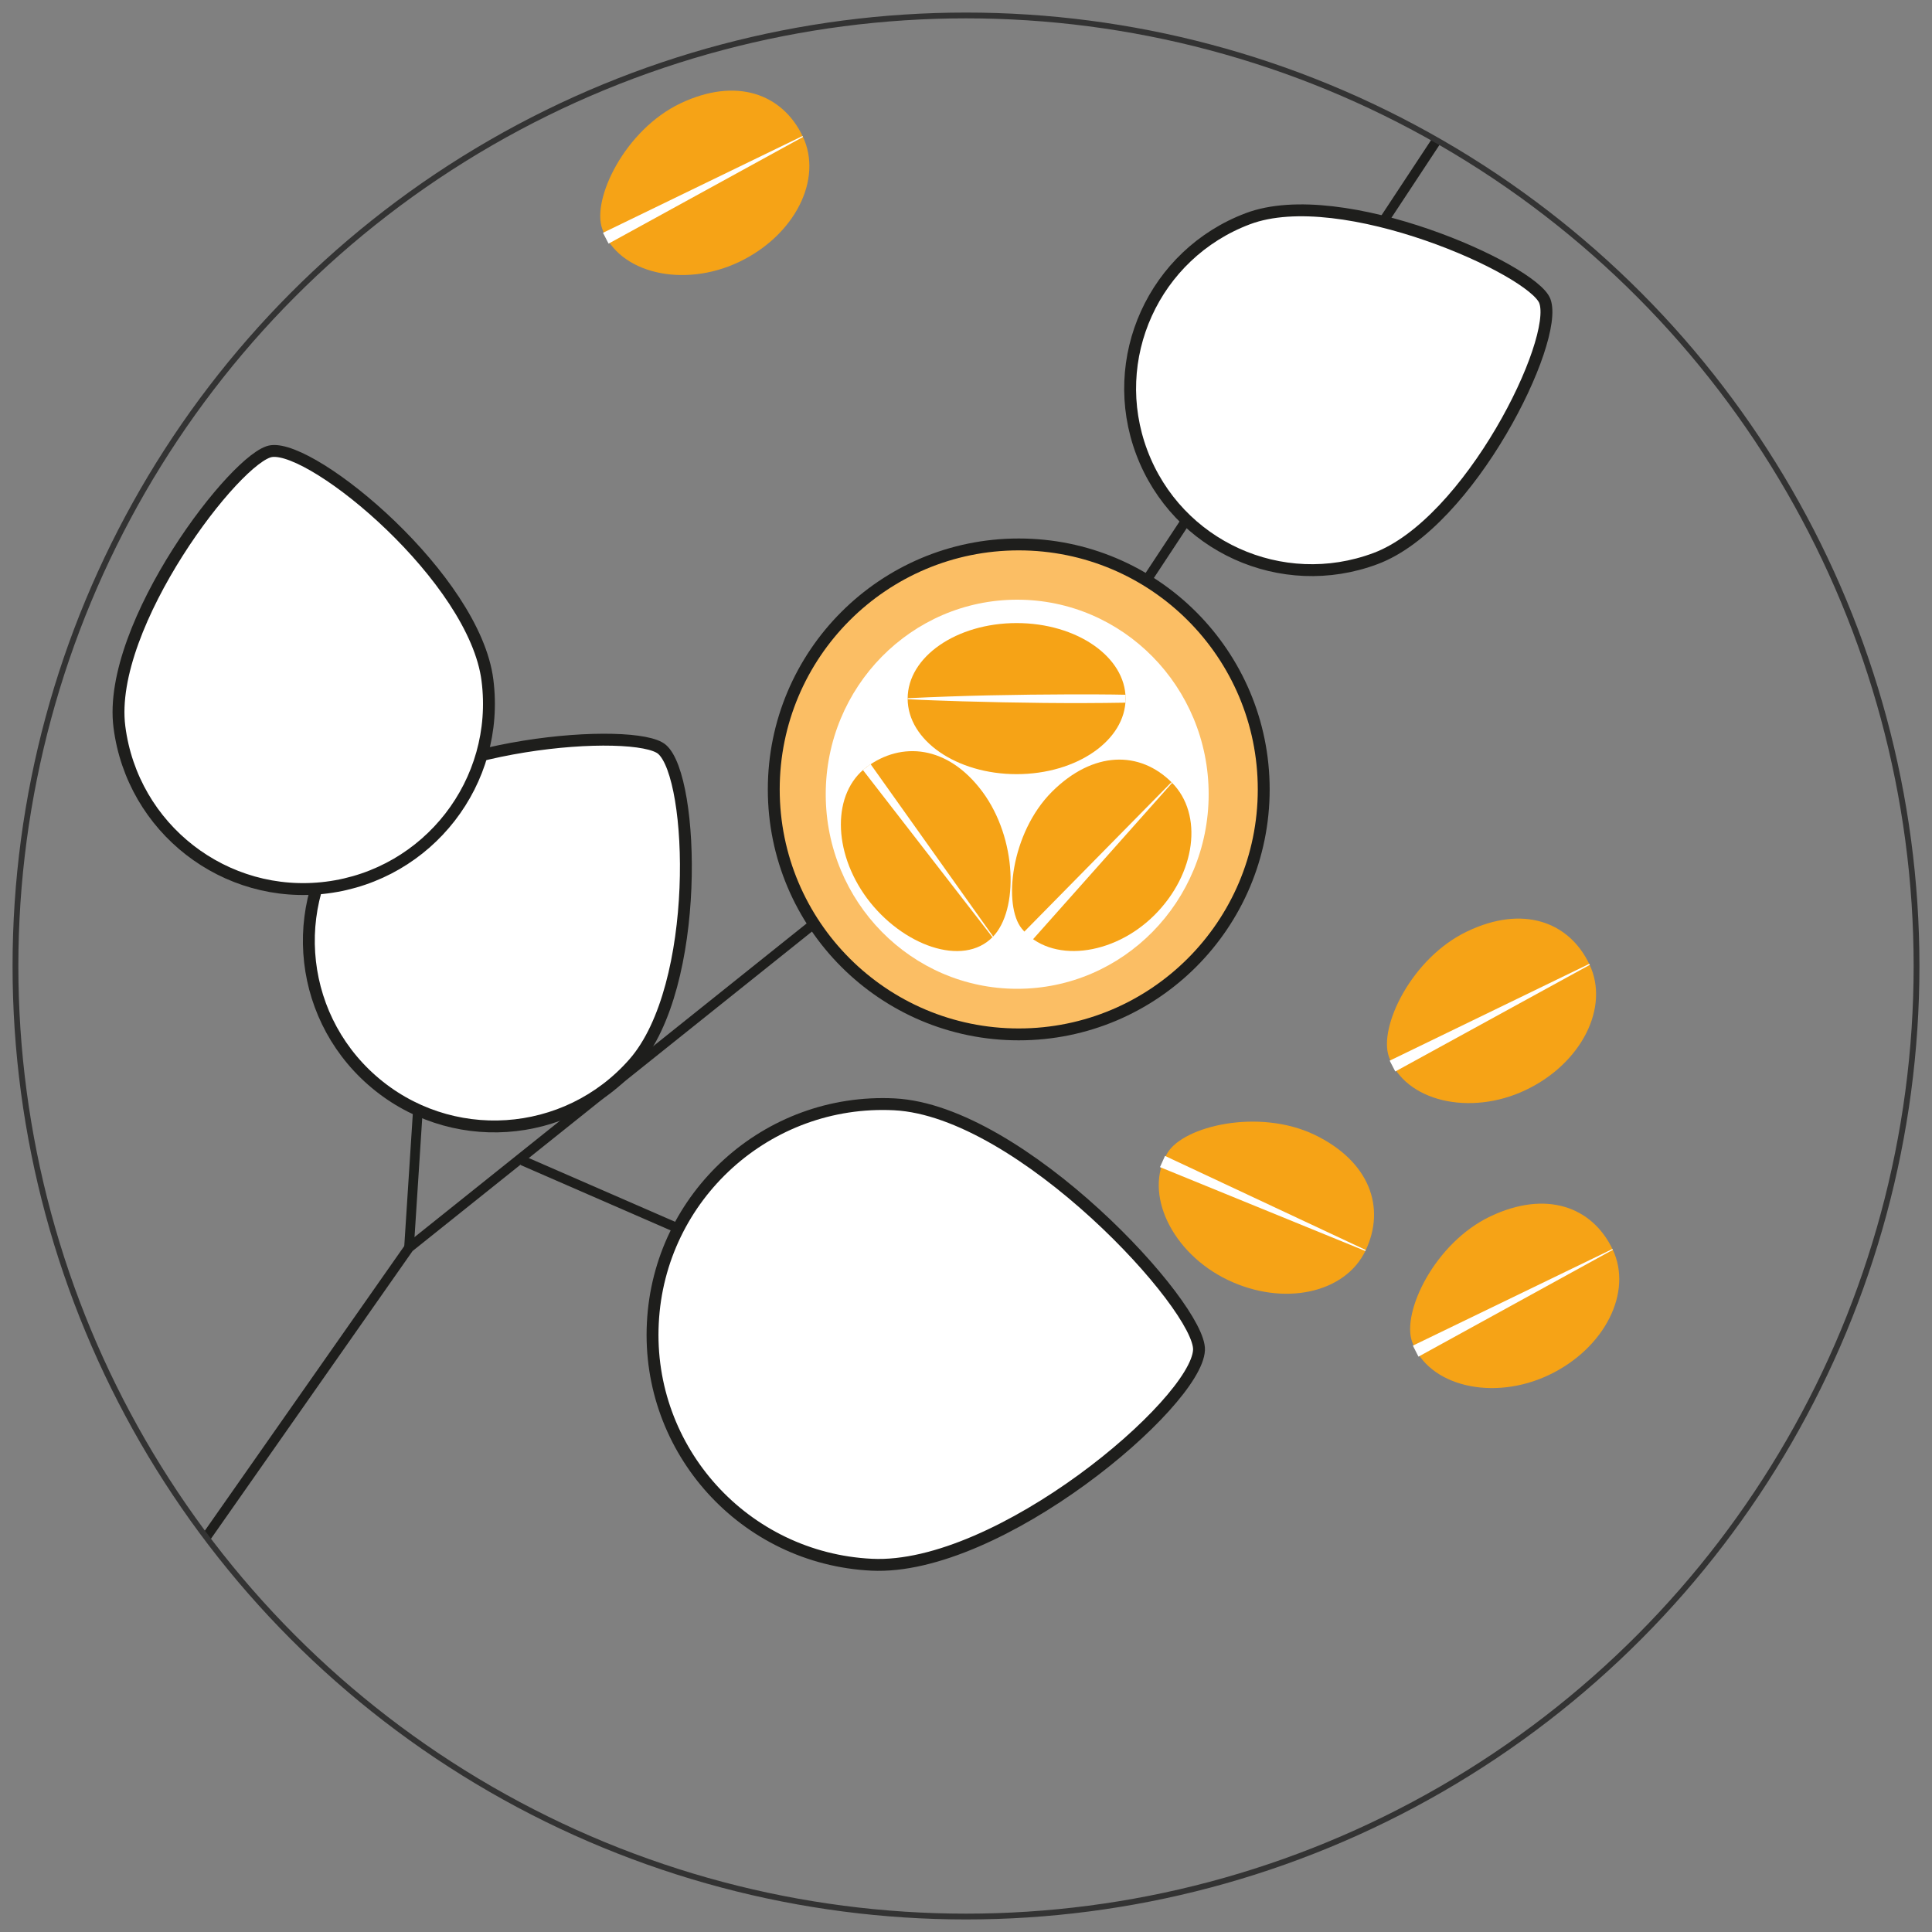
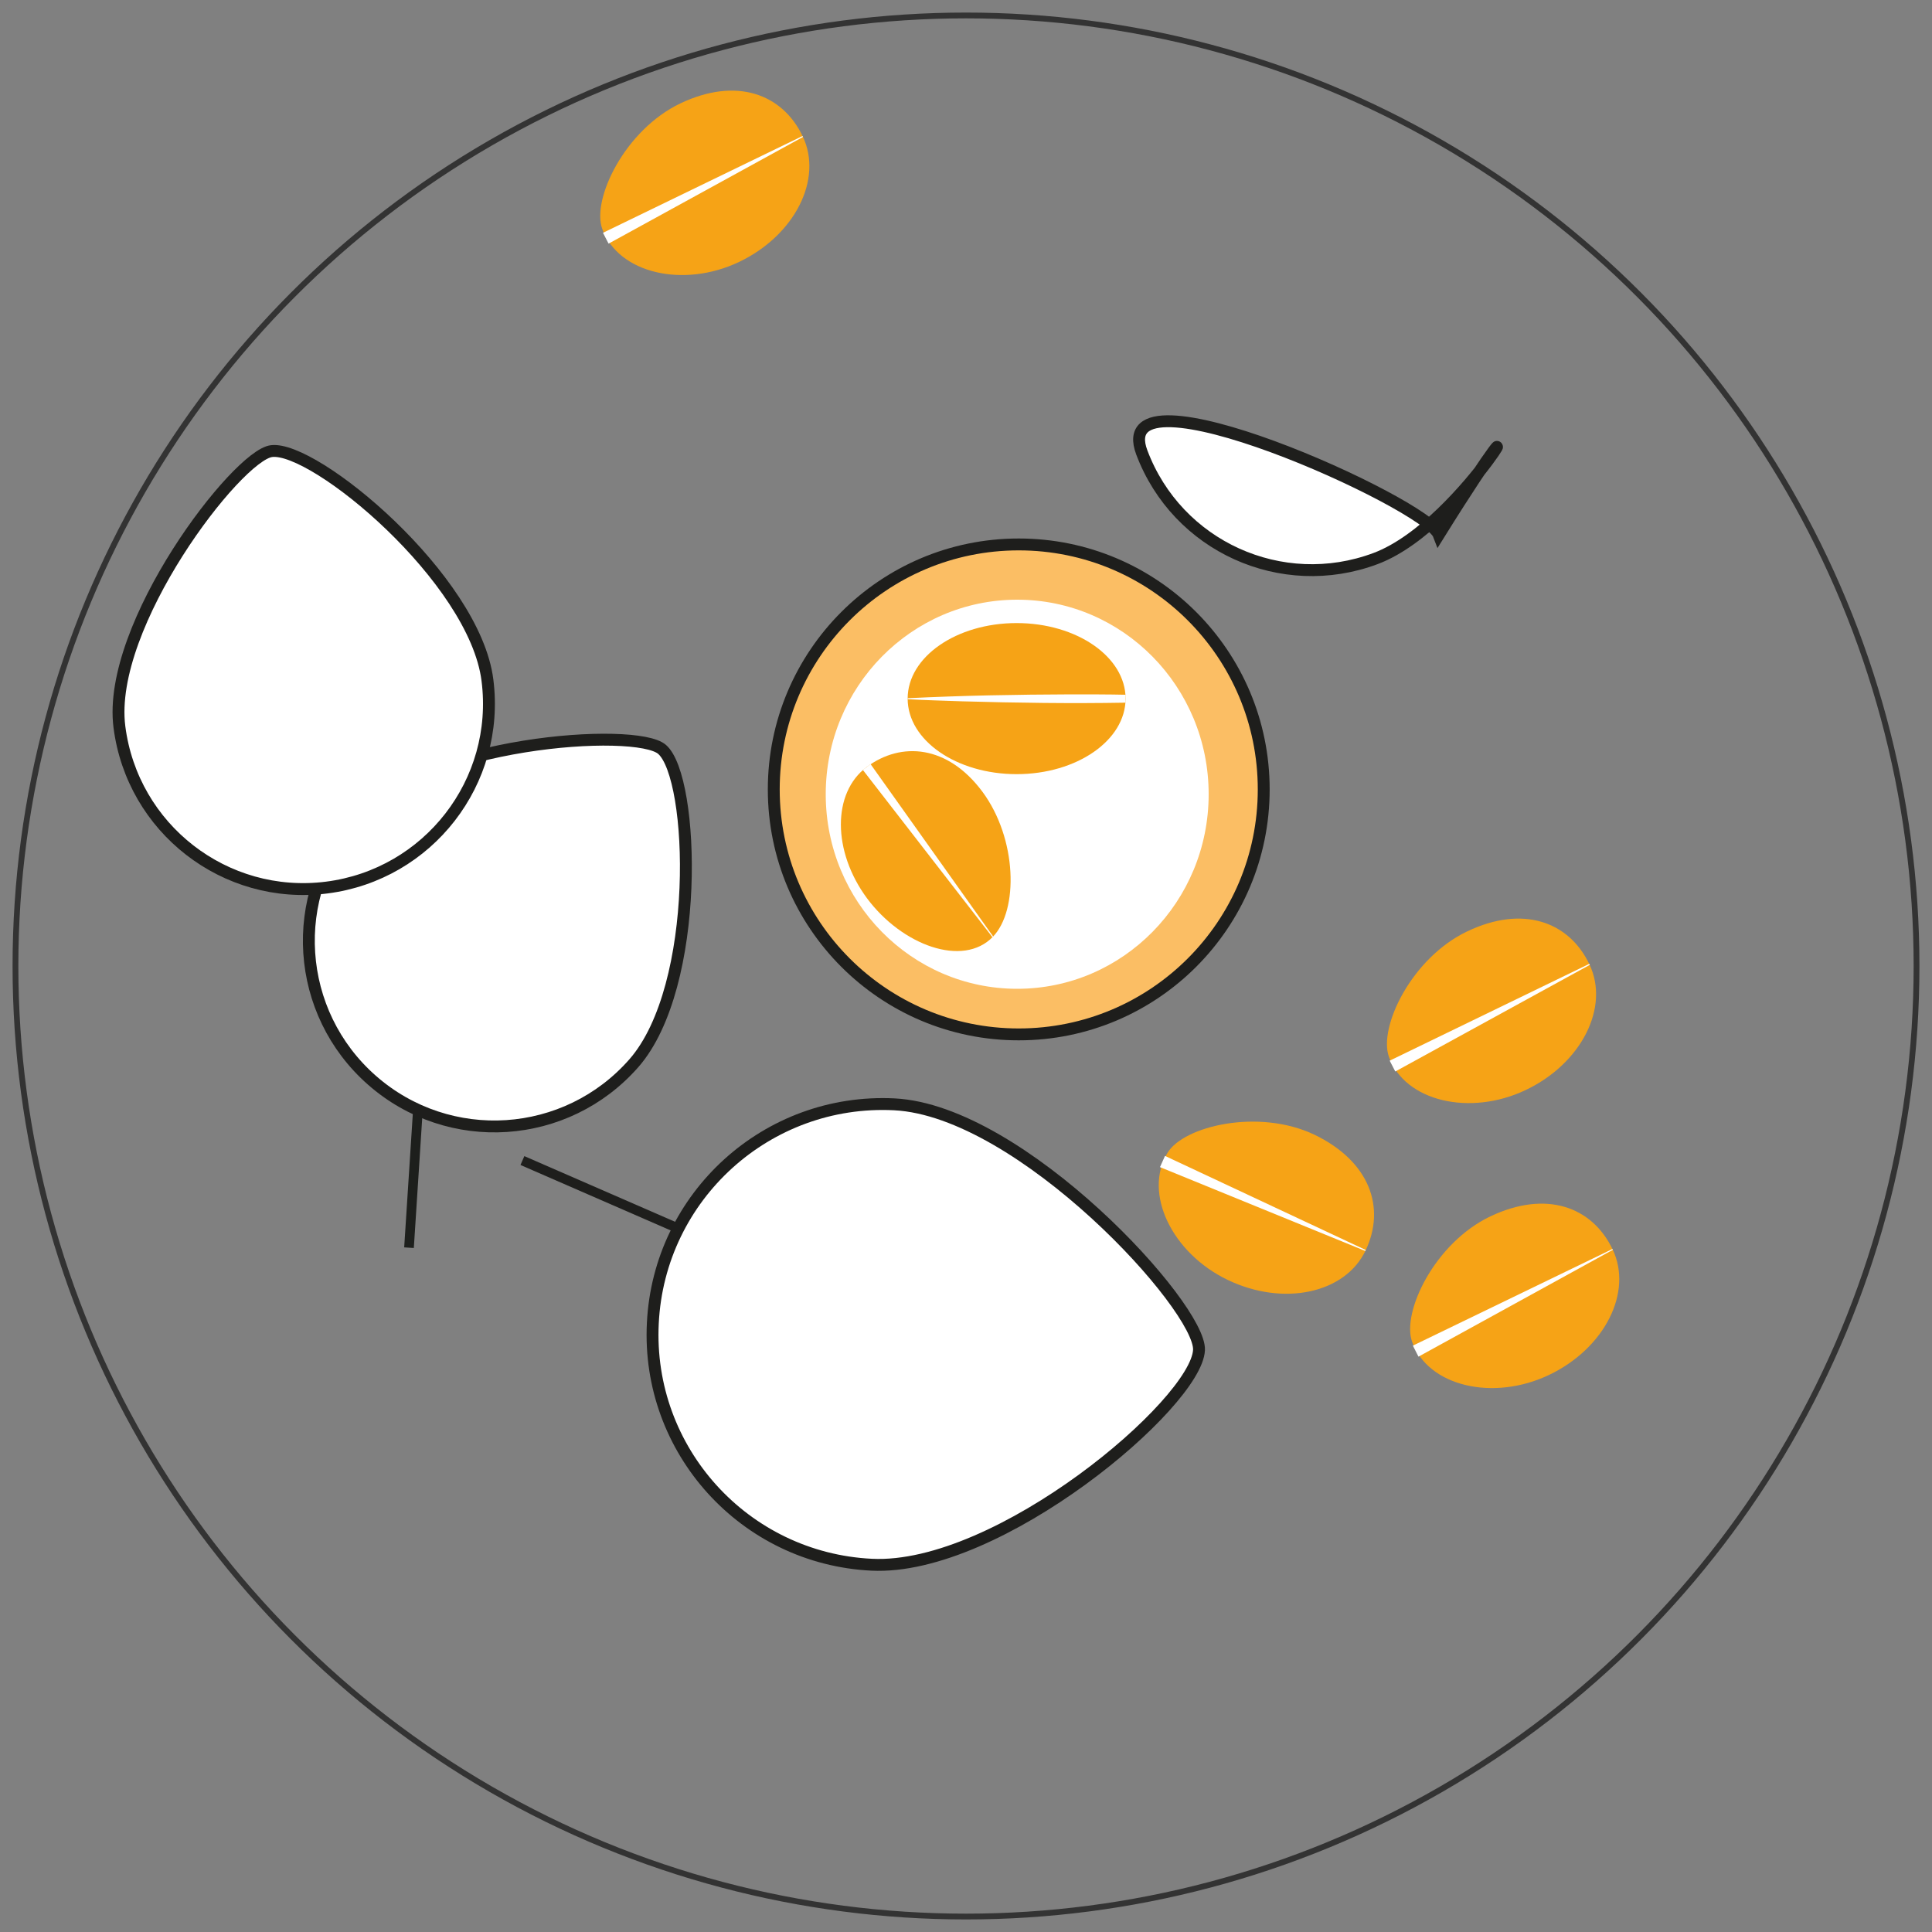
<svg xmlns="http://www.w3.org/2000/svg" xmlns:xlink="http://www.w3.org/1999/xlink" version="1.1" id="Capa_1" x="0px" y="0px" viewBox="0 0 1000 1000" style="enable-background:new 0 0 1000 1000;" xml:space="preserve">
  <rect x="0" y="0" width="1000" height="1000" fill="#808080" stroke="none" />
  <style type="text/css">
	.st0{fill:#DCDCDC;}
	
		.st1{clip-path:url(#SVGID_00000089563396652238645010000006254460781599962043_);fill:url(#SVGID_00000111162309147434327640000016077463922935451010_);}
	
		.st2{clip-path:url(#SVGID_00000089563396652238645010000006254460781599962043_);fill:url(#SVGID_00000145762343974719768990000005797099163370545304_);}
	.st3{clip-path:url(#SVGID_00000089563396652238645010000006254460781599962043_);fill:#DCDCDC;}
	
		.st4{clip-path:url(#SVGID_00000089563396652238645010000006254460781599962043_);fill:#FFFFFF;stroke:#333333;stroke-width:2;stroke-linecap:round;stroke-linejoin:round;stroke-miterlimit:10;}
	
		.st5{clip-path:url(#SVGID_00000089563396652238645010000006254460781599962043_);fill:none;stroke:#333333;stroke-width:2;stroke-linecap:round;stroke-linejoin:round;stroke-miterlimit:10;}
	
		.st6{clip-path:url(#SVGID_00000089563396652238645010000006254460781599962043_);fill:url(#SVGID_00000151528524276568181850000008717737643916385976_);}
	.st7{clip-path:url(#SVGID_00000089563396652238645010000006254460781599962043_);}
	.st8{fill:#FFFFFF;stroke:#333333;stroke-width:2;stroke-linecap:round;stroke-linejoin:round;stroke-miterlimit:10;}
	.st9{fill:none;stroke:#333333;stroke-width:2;stroke-linecap:round;stroke-linejoin:round;stroke-miterlimit:10;}
	.st10{fill:none;stroke:#333333;stroke-width:2;stroke-linecap:round;stroke-miterlimit:10;}
	
		.st11{clip-path:url(#SVGID_00000089563396652238645010000006254460781599962043_);fill:url(#SVGID_00000114764188720953945940000008299139513692513945_);}
	.st12{fill:url(#SVGID_00000102536313398879480420000005246964387666952634_);}
	.st13{fill:url(#SVGID_00000102534223967963904470000011468519379126631348_);}
	
		.st14{clip-path:url(#SVGID_00000089563396652238645010000006254460781599962043_);fill:url(#SVGID_00000181065417431593641440000014693512775754985639_);}
	
		.st15{clip-path:url(#SVGID_00000089563396652238645010000006254460781599962043_);fill:url(#SVGID_00000019660753675721291870000009736822231995238309_);}
	
		.st16{clip-path:url(#SVGID_00000089563396652238645010000006254460781599962043_);fill:url(#SVGID_00000155130114996950777810000001560206878914518174_);}
	
		.st17{clip-path:url(#SVGID_00000142878905034447316760000009241408245373695117_);fill:url(#SVGID_00000154410909100908413380000017317933485288761275_);}
	
		.st18{clip-path:url(#SVGID_00000142878905034447316760000009241408245373695117_);fill:url(#SVGID_00000105427218751582713450000010156882317364822973_);}
	.st19{clip-path:url(#SVGID_00000142878905034447316760000009241408245373695117_);fill:#DCDCDC;}
	
		.st20{clip-path:url(#SVGID_00000142878905034447316760000009241408245373695117_);fill:url(#SVGID_00000163774642745000214010000018273482748575010469_);}
	.st21{clip-path:url(#SVGID_00000142878905034447316760000009241408245373695117_);}
	.st22{fill:url(#SVGID_00000044879222410189788490000015455364459378464956_);stroke:#333333;stroke-miterlimit:10;}
	.st23{fill:url(#SVGID_00000106141803506804733980000006108478833062880414_);stroke:#333333;stroke-miterlimit:10;}
	.st24{fill:url(#SVGID_00000005972143531111564060000011595048831401670276_);stroke:#333333;stroke-miterlimit:10;}
	.st25{fill:url(#SVGID_00000023988976828557979290000011410301226797015989_);stroke:#333333;stroke-miterlimit:10;}
	.st26{fill:url(#SVGID_00000157310062338885934000000011380075792424540065_);stroke:#333333;stroke-miterlimit:10;}
	.st27{fill:url(#SVGID_00000111186719105573776040000017644988391425416867_);stroke:#333333;stroke-miterlimit:10;}
	.st28{fill:url(#SVGID_00000120537782035044487990000006042088337125676930_);stroke:#333333;stroke-miterlimit:10;}
	.st29{fill:url(#SVGID_00000153667957607609226140000010278171483869692607_);stroke:#333333;stroke-miterlimit:10;}
	.st30{fill:url(#SVGID_00000036215481837440912000000007823147071944899738_);stroke:#333333;stroke-miterlimit:10;}
	.st31{fill:url(#SVGID_00000049932208316185897800000000815534740259161741_);stroke:#333333;stroke-miterlimit:10;}
	.st32{fill:url(#SVGID_00000040535302348062111780000005629890747966105788_);stroke:#333333;stroke-miterlimit:10;}
	.st33{fill:url(#SVGID_00000005981735268450290590000005623504313051535764_);stroke:#333333;stroke-miterlimit:10;}
	.st34{fill:url(#SVGID_00000157305419495861384670000000246152261906647730_);stroke:#333333;stroke-miterlimit:10;}
	.st35{fill:url(#SVGID_00000078736513114152225780000004808660405667116186_);stroke:#333333;stroke-miterlimit:10;}
	
		.st36{clip-path:url(#SVGID_00000142878905034447316760000009241408245373695117_);fill:url(#SVGID_00000034077638638472964550000010035746741451753600_);}
	
		.st37{clip-path:url(#SVGID_00000142878905034447316760000009241408245373695117_);fill:url(#SVGID_00000007418912418587610570000006745490255240791210_);}
	
		.st38{clip-path:url(#SVGID_00000142878905034447316760000009241408245373695117_);fill:url(#SVGID_00000073697660091103372250000006613041652814375581_);}
	
		.st39{clip-path:url(#SVGID_00000142878905034447316760000009241408245373695117_);fill:none;stroke:#868686;stroke-width:3.088;stroke-miterlimit:10;}
	.st40{fill:url(#SVGID_00000160171402277317435030000009899627592758319520_);stroke:#666666;stroke-width:3;stroke-miterlimit:10;}
	.st41{fill:url(#SVGID_00000121257160397747352660000014146886371427706034_);stroke:#666666;stroke-width:3;stroke-miterlimit:10;}
	.st42{fill:url(#SVGID_00000091729294527455989230000018250629930296641206_);stroke:#666666;stroke-width:3;stroke-miterlimit:10;}
	.st43{fill:url(#SVGID_00000021115085003116611010000011132655680574146715_);stroke:#666666;stroke-width:3;stroke-miterlimit:10;}
	.st44{fill:url(#SVGID_00000016066445973506962560000011509714982834581914_);stroke:#666666;stroke-width:3;stroke-miterlimit:10;}
	.st45{fill:url(#SVGID_00000070839280136229052310000009879234528905094326_);stroke:#666666;stroke-width:3;stroke-miterlimit:10;}
	.st46{fill:url(#SVGID_00000080906476011258377980000003914792147977159333_);stroke:#666666;stroke-width:3;stroke-miterlimit:10;}
	.st47{fill:url(#SVGID_00000113317893944978972730000011699377775264806055_);stroke:#666666;stroke-width:3;stroke-miterlimit:10;}
	.st48{fill:url(#SVGID_00000180325408382835758370000000638638422471631285_);stroke:#666666;stroke-width:3;stroke-miterlimit:10;}
	.st49{fill:url(#SVGID_00000088090544582991557380000010859491031070152635_);stroke:#666666;stroke-width:3;stroke-miterlimit:10;}
	.st50{fill:url(#SVGID_00000073709157577382610320000015679166031876449979_);stroke:#666666;stroke-width:3;stroke-miterlimit:10;}
	.st51{fill:none;stroke:#333333;stroke-width:3;stroke-miterlimit:10;}
	.st52{fill:none;stroke:#1E1E1C;stroke-width:6.151;stroke-miterlimit:10;}
	.st53{fill:url(#SVGID_00000132778522310873037920000003470960459277495951_);}
	.st54{fill:#F6A316;}
	.st55{fill:url(#SVGID_00000148637463141388643060000016678404324871885759_);}
	
		.st56{clip-path:url(#SVGID_00000132798782821384581970000000922627692998519213_);fill:none;stroke:#1E1E1C;stroke-width:5;stroke-miterlimit:10;}
	
		.st57{clip-path:url(#SVGID_00000132798782821384581970000000922627692998519213_);fill:none;stroke:#1D1F1C;stroke-width:5;stroke-miterlimit:10;}
	
		.st58{clip-path:url(#SVGID_00000132798782821384581970000000922627692998519213_);fill:#FFFFFF;stroke:#1E1E1C;stroke-width:6.151;stroke-miterlimit:10;}
	.st59{clip-path:url(#SVGID_00000132798782821384581970000000922627692998519213_);}
	.st60{fill:#FBBE64;stroke:#1E1E1C;stroke-width:6.151;stroke-miterlimit:10;}
	.st61{fill:#FFFFFF;}
	.st62{clip-path:url(#SVGID_00000181048286944010410280000007227973787102189489_);}
	.st63{fill:#FFFFFF;stroke:#1E1E1C;stroke-width:6.151;stroke-miterlimit:10;}
	.st64{clip-path:url(#SVGID_00000181048286944010410280000007227973787102189489_);fill:#F5A200;}
	
		.st65{clip-path:url(#SVGID_00000167361692436631284690000008691145198026125706_);fill:none;stroke:#1E1E1C;stroke-width:6.151;stroke-miterlimit:10;}
	
		.st66{clip-path:url(#SVGID_00000167361692436631284690000008691145198026125706_);fill:none;stroke:#1D1F1C;stroke-width:6.151;stroke-miterlimit:10;}
	.st67{clip-path:url(#SVGID_00000167361692436631284690000008691145198026125706_);fill:#F6A316;}
	.st68{clip-path:url(#SVGID_00000167361692436631284690000008691145198026125706_);fill:#FFFFFF;}
</style>
  <g>
    <defs>
      <circle id="SVGID_00000174581519731145071570000008423163663583114401_" cx="500" cy="500" r="492" />
    </defs>
    <clipPath id="SVGID_00000109743016563520791420000017526899880634326948_">
      <use xlink:href="#SVGID_00000174581519731145071570000008423163663583114401_" style="overflow:visible;" />
    </clipPath>
-     <polyline style="clip-path:url(#SVGID_00000109743016563520791420000017526899880634326948_);fill:none;stroke:#1E1E1C;stroke-width:5;stroke-miterlimit:10;" points="   771.3,30.7 537.5,385.2 211.7,645.8 94.9,812.5  " />
    <line style="clip-path:url(#SVGID_00000109743016563520791420000017526899880634326948_);fill:none;stroke:#1D1F1C;stroke-width:5;stroke-miterlimit:10;" x1="226.9" y1="410.5" x2="211.7" y2="645.8" />
    <line style="clip-path:url(#SVGID_00000109743016563520791420000017526899880634326948_);fill:none;stroke:#1E1E1C;stroke-width:5;stroke-miterlimit:10;" x1="495.1" y1="698.6" x2="270.4" y2="600.7" />
    <path style="clip-path:url(#SVGID_00000109743016563520791420000017526899880634326948_);fill:#FFFFFF;stroke:#1E1E1C;stroke-width:6.151;stroke-miterlimit:10;" d="   M328.1,550.3c-35,39.9-95.6,43.9-135.5,8.9c-39.9-35-43.9-95.6-8.9-135.5s145.6-47.6,159-35.8C359.5,402.6,363,510.4,328.1,550.3z" />
    <path style="clip-path:url(#SVGID_00000109743016563520791420000017526899880634326948_);fill:#FFFFFF;stroke:#1E1E1C;stroke-width:6.151;stroke-miterlimit:10;" d="   M451.2,809.9c-65.8-3.2-116.6-59.2-113.3-125c3.2-65.8,59.2-116.6,125-113.3s158.8,105,157.7,127.2   C619.2,726.4,517,813.1,451.2,809.9z" />
-     <path style="clip-path:url(#SVGID_00000109743016563520791420000017526899880634326948_);fill:#FFFFFF;stroke:#1E1E1C;stroke-width:6.151;stroke-miterlimit:10;" d="   M712,289.1c-48.6,18.2-102.7-6.3-121-54.9s6.3-102.7,54.9-121s147.5,26.3,153.7,42.6C807.3,176.3,760.6,270.9,712,289.1z" />
+     <path style="clip-path:url(#SVGID_00000109743016563520791420000017526899880634326948_);fill:#FFFFFF;stroke:#1E1E1C;stroke-width:6.151;stroke-miterlimit:10;" d="   M712,289.1c-48.6,18.2-102.7-6.3-121-54.9s147.5,26.3,153.7,42.6C807.3,176.3,760.6,270.9,712,289.1z" />
    <path style="clip-path:url(#SVGID_00000109743016563520791420000017526899880634326948_);fill:#FFFFFF;stroke:#1E1E1C;stroke-width:6.151;stroke-miterlimit:10;" d="   M252.3,352.1c6.7,52.6-30.6,100.6-83.2,107.3S68.5,428.8,61.8,376.2s61-140.5,78.7-142.7C162.7,230.6,245.7,299.5,252.3,352.1z" />
    <g style="clip-path:url(#SVGID_00000109743016563520791420000017526899880634326948_);">
      <circle class="st60" cx="527.3" cy="408.6" r="126.8" />
      <ellipse class="st61" cx="526.5" cy="411.1" rx="99.1" ry="100.7" />
      <g>
        <ellipse class="st54" cx="526.2" cy="361.6" rx="56.4" ry="39.1" />
        <g>
          <path class="st61" d="M469.8,361.4c28.1-1.4,56.5-1.9,84.6-2c8.2,0,20.1,0,28.2,0.2c0,0,0,4.1,0,4.1      c-28.1,0.5-56.6,0.1-84.6-0.7c-8.2-0.3-20.1-0.6-28.2-1.1C469.8,361.8,469.8,361.4,469.8,361.4L469.8,361.4z" />
        </g>
      </g>
      <g>
-         <path class="st54" d="M606.5,405c16.5,16.5,12.5,47.2-8.9,68.6c-21.4,21.4-53.9,25.2-68.7,7.1c-9.8-12-5.8-49.5,15.6-70.9     C565.9,388.5,590,388.5,606.5,405z" />
        <g>
          <polygon class="st61" points="529.9,482.5 606.3,404.9 606.7,405.2 534.3,486.6 529.9,482.5     " />
        </g>
      </g>
      <g>
        <path class="st54" d="M513.9,484.9c-15.5,16-47,4.4-65.1-19.9c-18-24.3-18.1-54.7-0.2-68c17.9-13.3,41.9-11.4,59.9,12.8     C526.5,434.1,527.3,471.1,513.9,484.9z" />
        <g>
          <polygon class="st61" points="450.6,395.5 514.1,484.8 513.7,485.1 446.6,398.5 450.6,395.5     " />
        </g>
      </g>
    </g>
    <g style="clip-path:url(#SVGID_00000109743016563520791420000017526899880634326948_);">
      <path class="st54" d="M706.8,647.3c-10.6,22.2-42.5,29-71.3,15.2c-28.8-13.8-43.9-44.8-31.2-65.8c8.4-13.9,47.2-23.1,76-9.4    C709,601.1,717.4,625.1,706.8,647.3z" />
      <g>
        <polygon class="st61" points="603,598.3 706.9,647 706.7,647.5 600.4,604.1 603,598.3    " />
      </g>
    </g>
    <g style="clip-path:url(#SVGID_00000109743016563520791420000017526899880634326948_);">
      <path class="st54" d="M834.7,646.7c10.6,22.2-4.2,51.3-33,65c-28.8,13.7-62.5,5.9-70.8-17.2c-5.5-15.3,11.7-51.2,40.5-64.9    C800.2,615.9,824.1,624.5,834.7,646.7z" />
      <g>
        <polygon class="st61" points="731.3,696.5 834.6,646.5 834.8,646.9 734.2,702.2 731.3,696.5    " />
      </g>
    </g>
    <g style="clip-path:url(#SVGID_00000109743016563520791420000017526899880634326948_);">
      <path class="st54" d="M822.7,499.2c10.6,22.2-4.2,51.3-33,65c-28.8,13.7-62.5,5.9-70.8-17.2c-5.5-15.3,11.7-51.2,40.5-64.9    C788.2,468.3,812.2,477,822.7,499.2z" />
      <g>
        <polygon class="st61" points="719.3,549 822.6,498.9 822.9,499.4 722.2,554.6 719.3,549    " />
      </g>
    </g>
    <g style="clip-path:url(#SVGID_00000109743016563520791420000017526899880634326948_);">
      <path class="st54" d="M415.5,70.6c10.6,22.2-4.2,51.3-33,65c-28.8,13.7-62.5,5.9-70.8-17.2c-5.5-15.3,11.7-51.2,40.5-64.9    S404.9,48.4,415.5,70.6z" />
      <g>
        <polygon class="st61" points="312.1,120.5 415.4,70.4 415.6,70.9 315,126.1 312.1,120.5    " />
      </g>
    </g>
    <use xlink:href="#SVGID_00000174581519731145071570000008423163663583114401_" style="overflow:visible;fill:none;stroke:#333333;stroke-width:3;stroke-miterlimit:10;" />
  </g>
</svg>